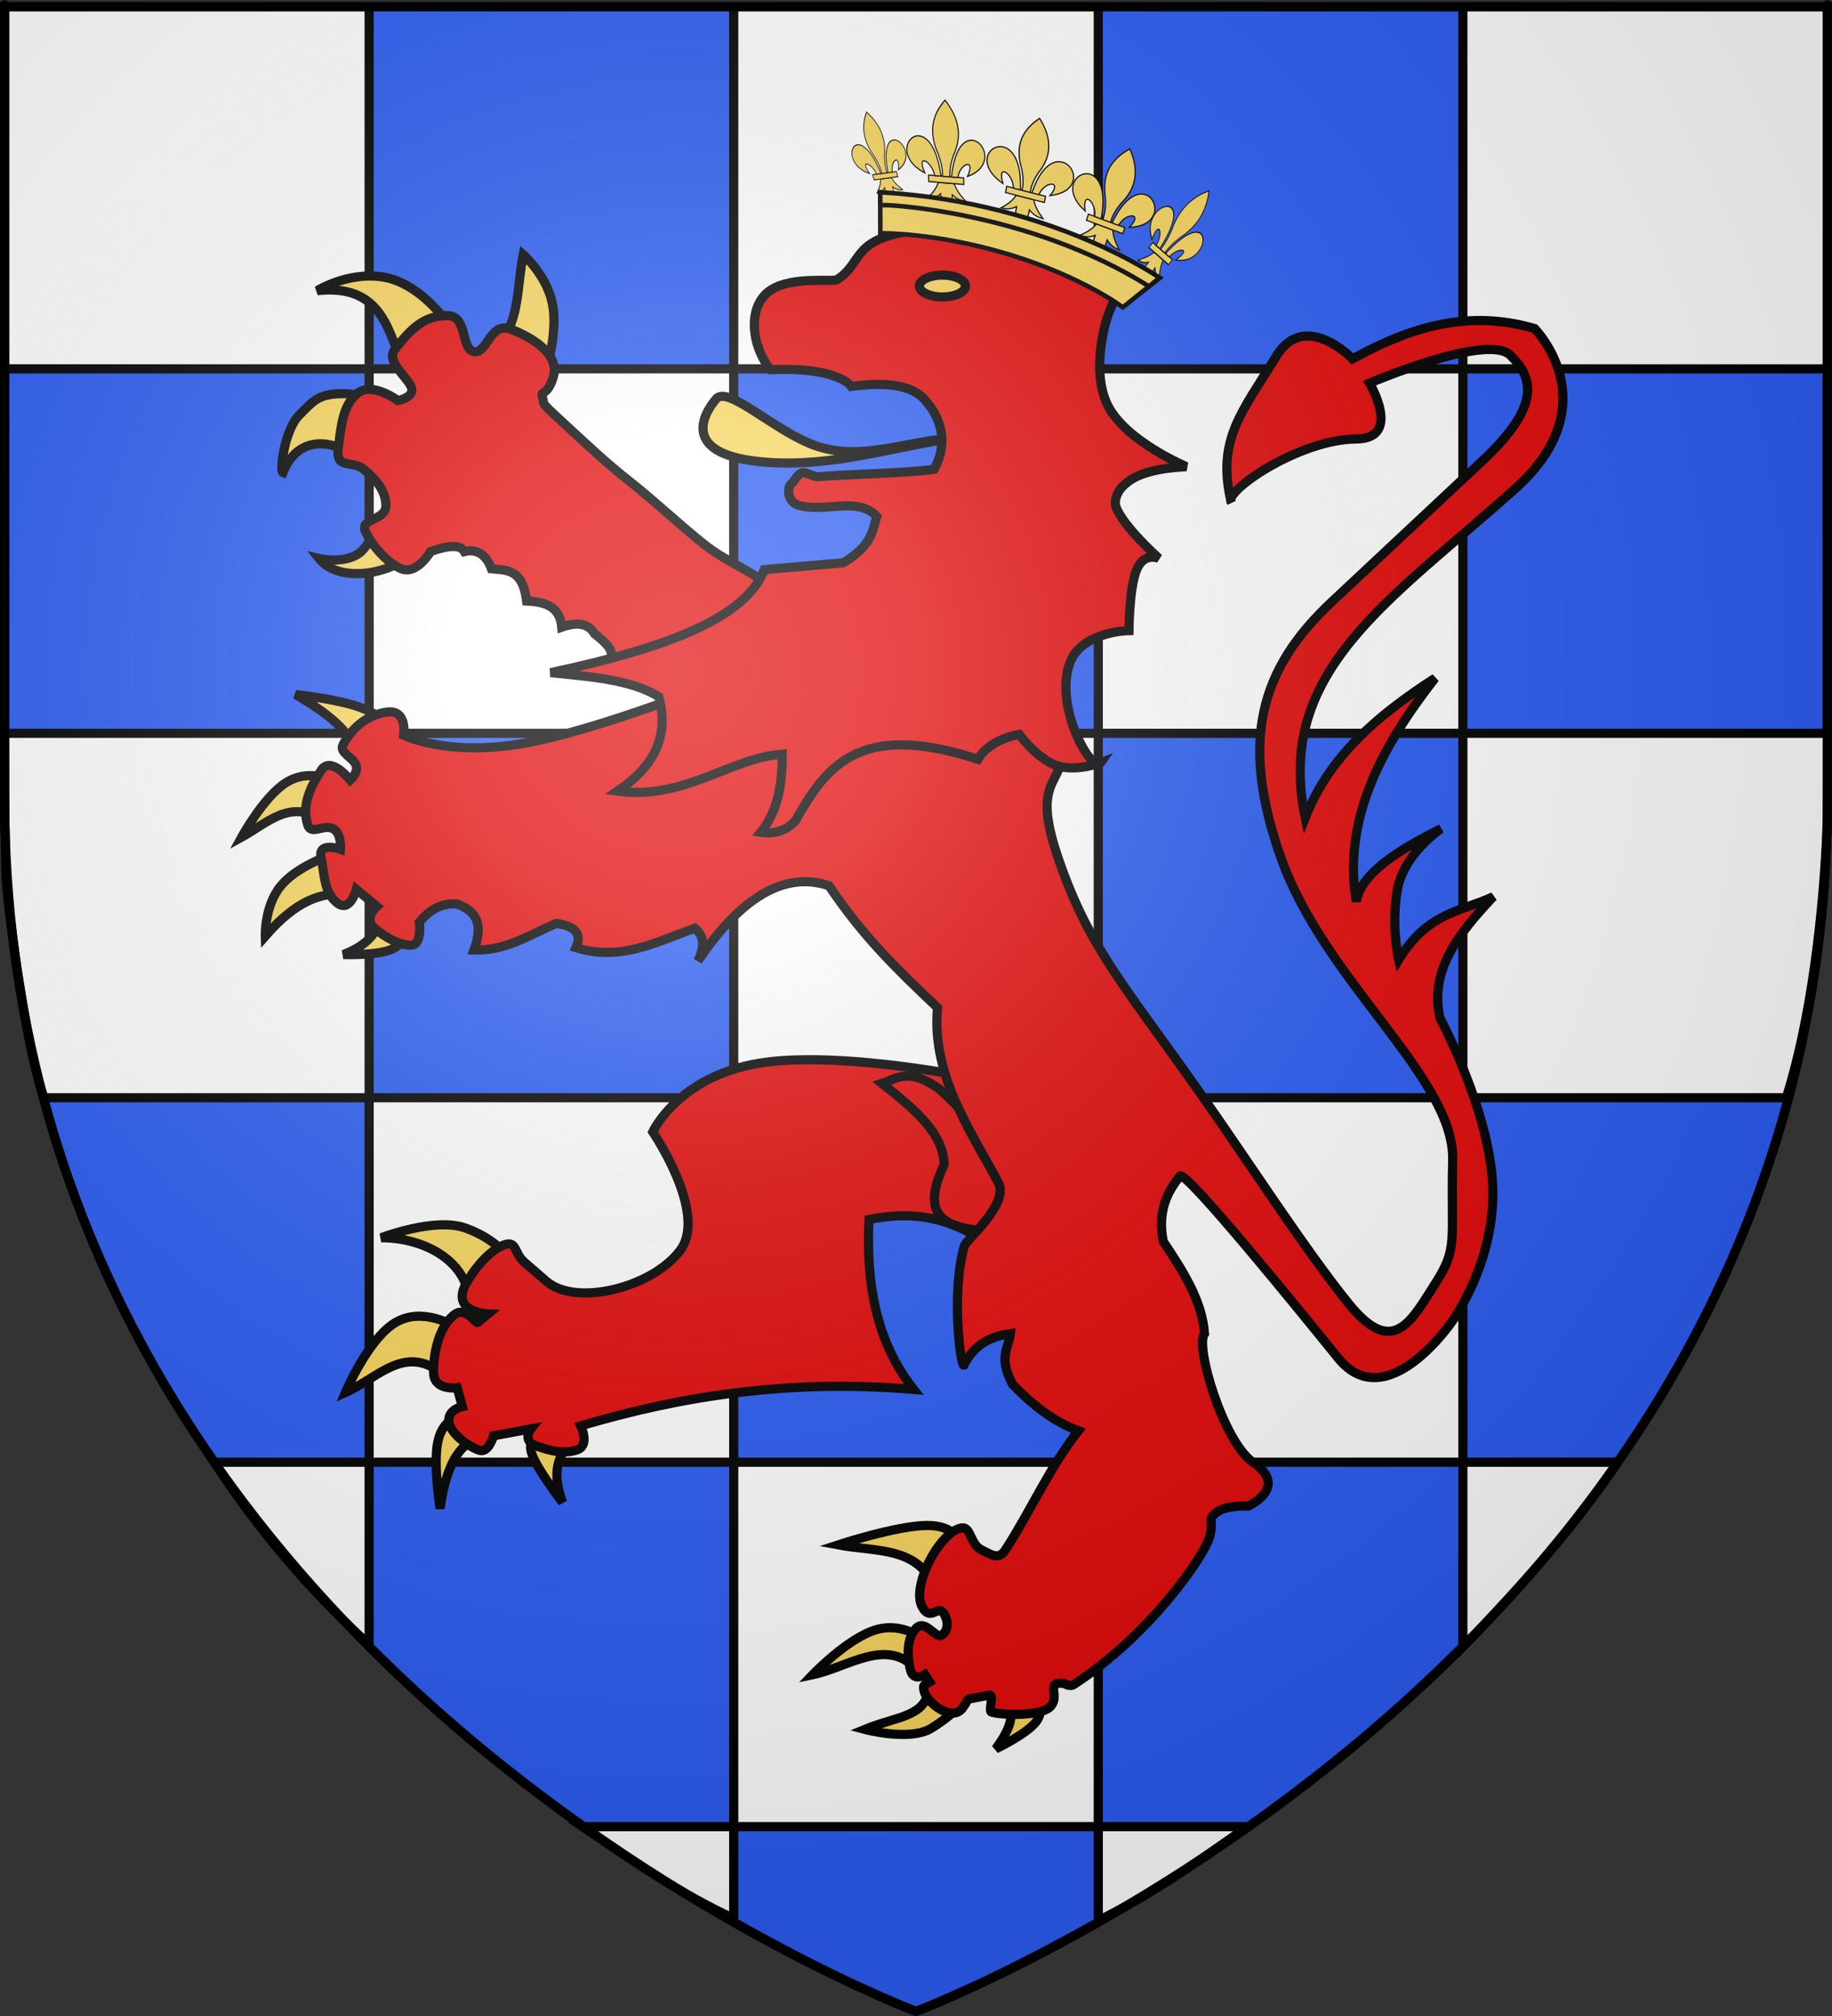
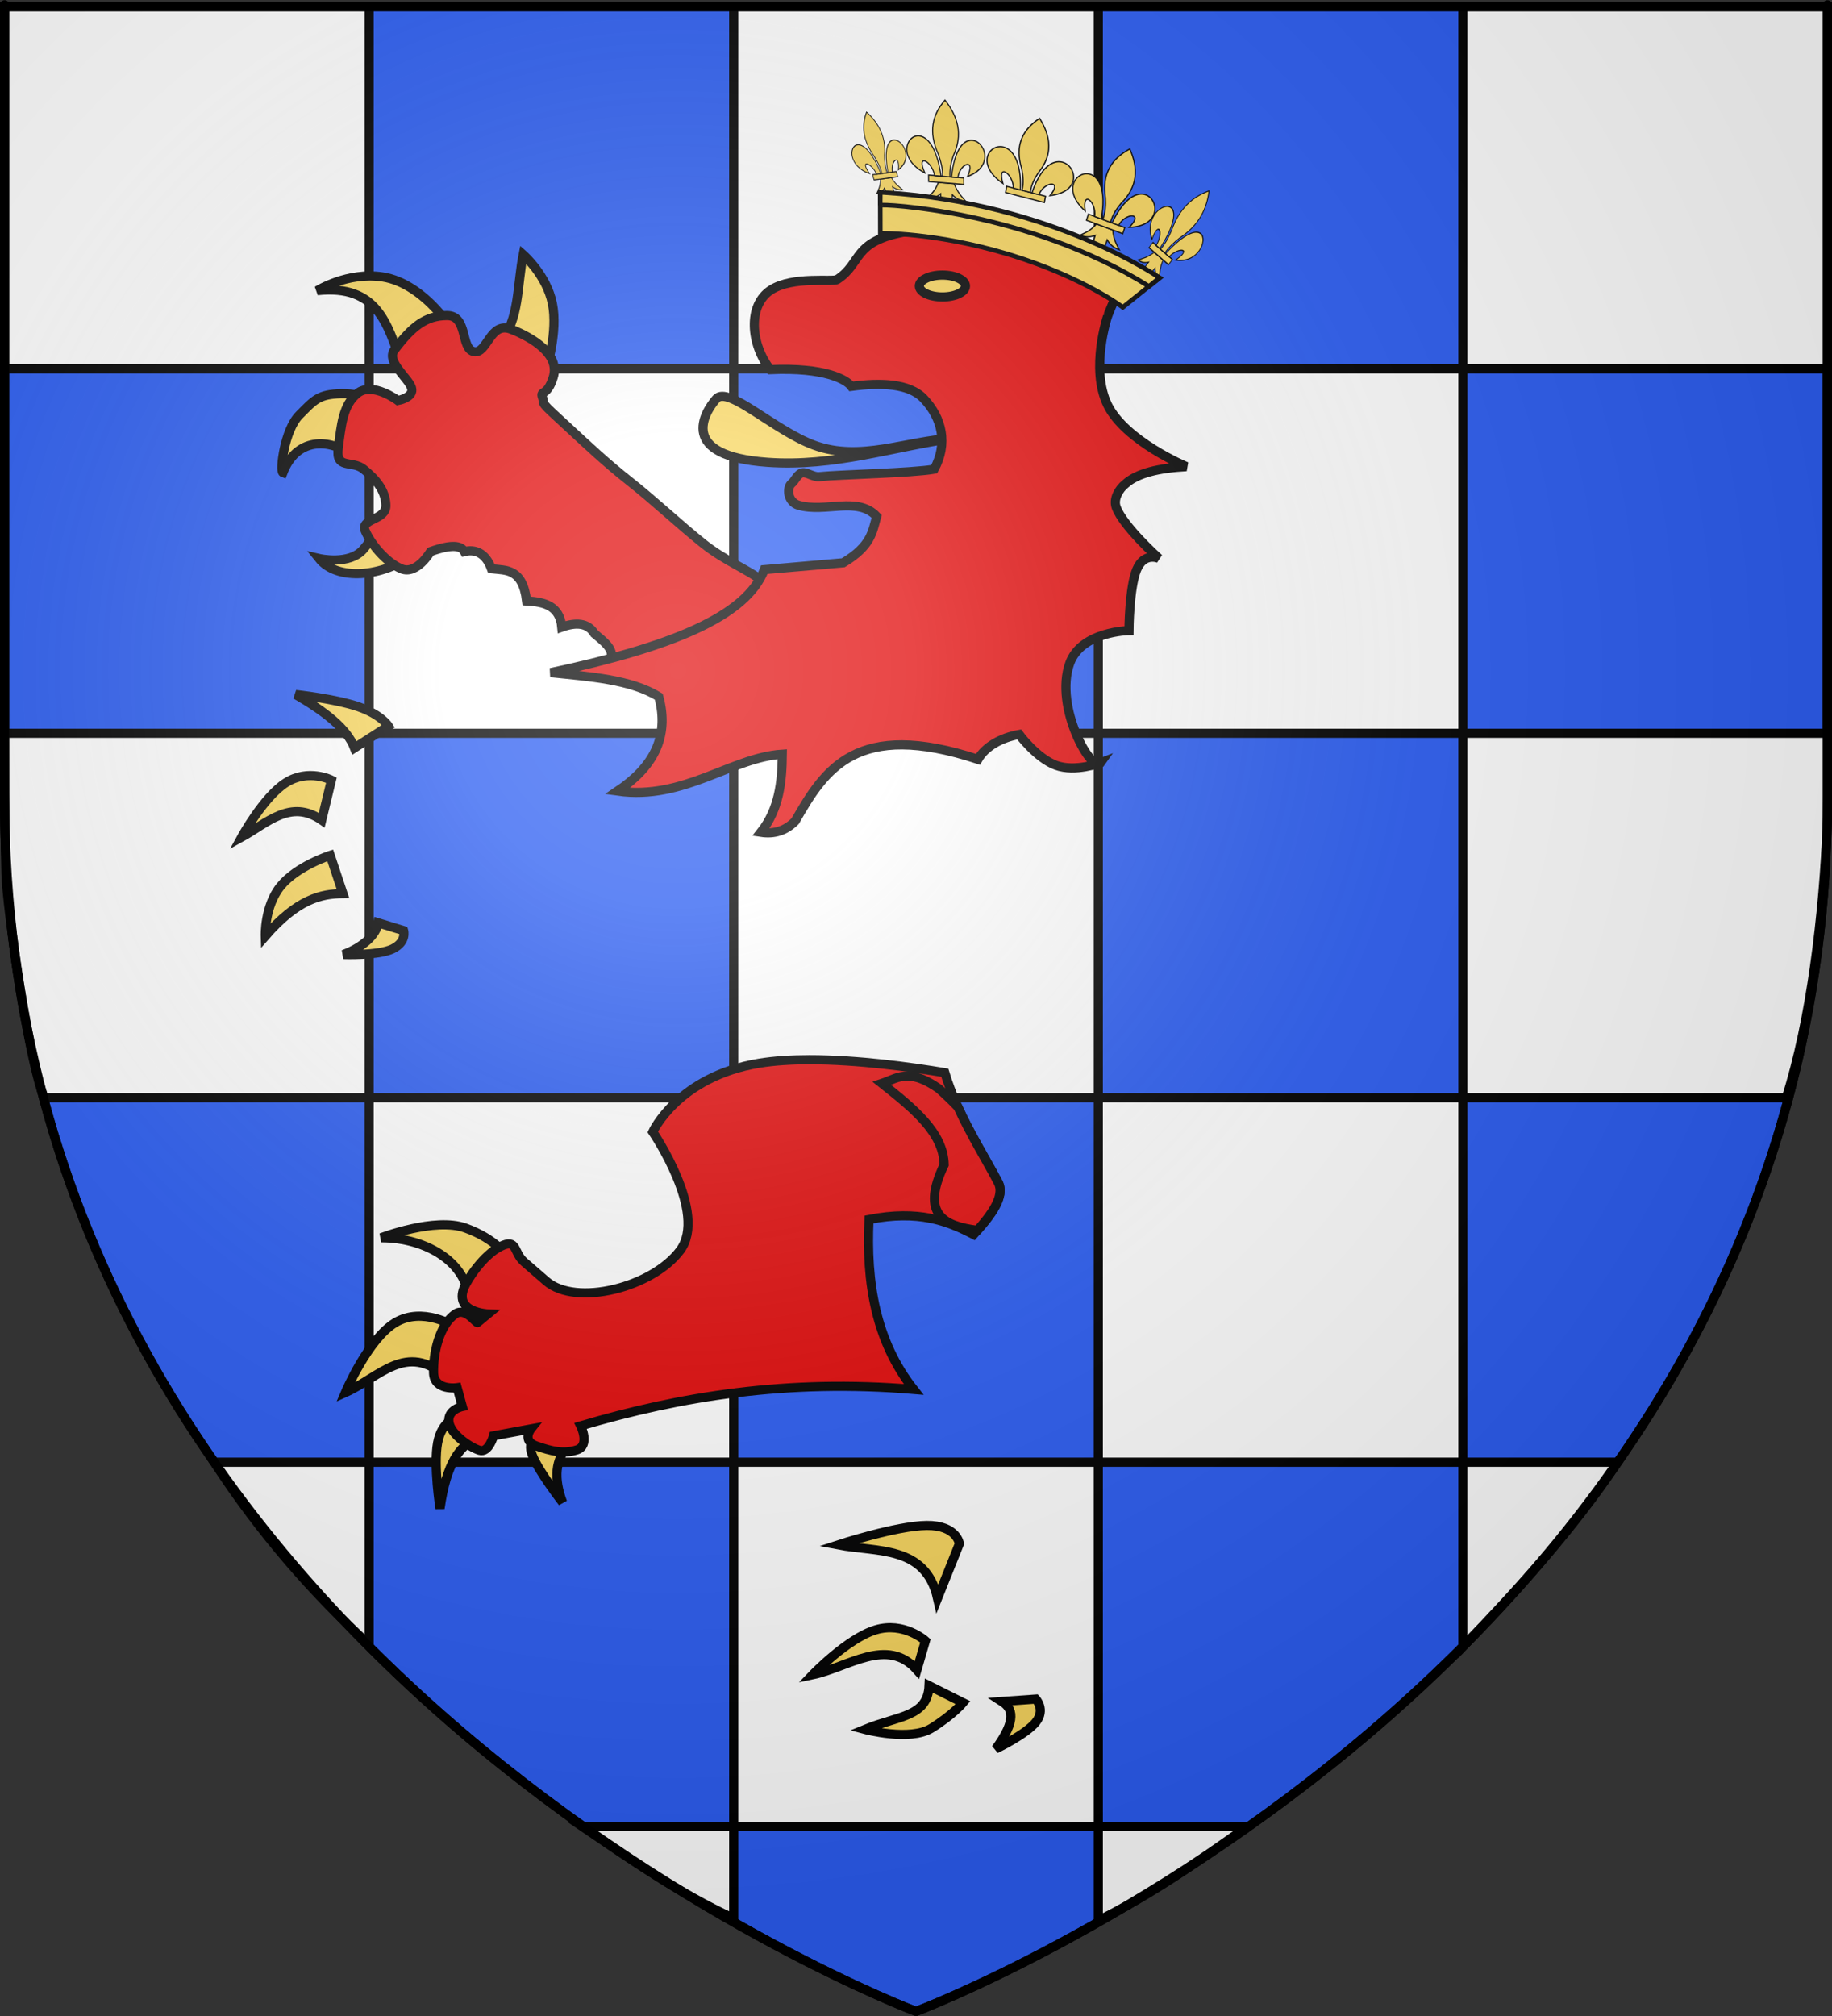
<svg xmlns="http://www.w3.org/2000/svg" xmlns:ns1="http://sodipodi.sourceforge.net/DTD/sodipodi-0.dtd" xmlns:ns2="http://www.inkscape.org/namespaces/inkscape" xmlns:xlink="http://www.w3.org/1999/xlink" height="660" width="600" version="1.0" id="svg2" ns1:version="0.32" ns2:version="0.46" ns1:docname="Blason Andelot-en-Montagne.svg" ns1:docbase="C:\Documents and Settings\Bruno Vallette\Mes documents\Perso\Wikipédia Blasons\Communes BVA" ns2:export-filename="/Users/olivier/Desktop/Blason Rouge/Blason_Vide_3D.png" ns2:export-xdpi="144" ns2:export-ydpi="144" ns2:output_extension="org.inkscape.output.svg.inkscape">
  <rect width="100%" height="100%" fill="#333333" stroke="none" />
  <ns1:namedview ns2:window-height="712" ns2:window-width="1024" ns2:pageshadow="2" ns2:pageopacity="0.0" guidetolerance="10.0" gridtolerance="10.0" objecttolerance="10.0" borderopacity="1.0" bordercolor="#666666" pagecolor="#ffffff" id="base" showgrid="false" height="660px" ns2:zoom="0.76818147" ns2:cx="300.00001" ns2:cy="329.99987" ns2:window-x="-4" ns2:window-y="-4" ns2:current-layer="layer3" />
  <desc id="desc4">Flag of Canton of Valais (Wallis)</desc>
  <defs id="defs6">
    <ns2:perspective ns1:type="inkscape:persp3d" ns2:vp_x="-50 : 600 : 1" ns2:vp_y="0 : 1000 : 0" ns2:vp_z="700 : 600 : 1" ns2:persp3d-origin="300 : 400 : 1" id="perspective2907" />
    <linearGradient id="linearGradient2893">
      <stop style="stop-color:white;stop-opacity:0.314;" offset="0" id="stop2895" />
      <stop id="stop2897" offset="0.19" style="stop-color:white;stop-opacity:0.251;" />
      <stop style="stop-color:#6b6b6b;stop-opacity:0.125;" offset="0.6" id="stop2901" />
      <stop style="stop-color:black;stop-opacity:0.125;" offset="1" id="stop2899" />
    </linearGradient>
    <linearGradient id="linearGradient2885">
      <stop id="stop2887" offset="0" style="stop-color:white;stop-opacity:1;" />
      <stop style="stop-color:white;stop-opacity:1;" offset="0.229" id="stop2891" />
      <stop id="stop2889" offset="1" style="stop-color:black;stop-opacity:1;" />
    </linearGradient>
    <linearGradient id="linearGradient2955">
      <stop id="stop2867" offset="0" style="stop-color:#fd0000;stop-opacity:1;" />
      <stop style="stop-color:#e77275;stop-opacity:0.659;" offset="0.5" id="stop2873" />
      <stop style="stop-color:black;stop-opacity:0.323;" offset="1" id="stop2959" />
    </linearGradient>
    <radialGradient ns2:collect="always" xlink:href="#linearGradient2955" id="radialGradient2961" cx="225.524" cy="218.901" fx="225.524" fy="218.901" r="300" gradientTransform="matrix(-4.167939e-4,2.183,-1.884,-3.599562e-4,615.597,-289.121)" gradientUnits="userSpaceOnUse" />
    <polygon id="star" transform="scale(53,53)" points="0,-1 0.588,0.809 -0.951,-0.309 0.951,-0.309 -0.588,0.809 0,-1 " />
    <clipPath id="clip">
      <path d="M 0,-200 L 0,600 L 300,600 L 300,-200 L 0,-200 z " id="path10" />
    </clipPath>
    <radialGradient ns2:collect="always" xlink:href="#linearGradient2955" id="radialGradient1911" gradientUnits="userSpaceOnUse" gradientTransform="matrix(-4.167939e-4,2.183,-1.884,-3.599562e-4,615.597,-289.121)" cx="225.524" cy="218.901" fx="225.524" fy="218.901" r="300" />
    <radialGradient ns2:collect="always" xlink:href="#linearGradient2955" id="radialGradient2865" gradientUnits="userSpaceOnUse" gradientTransform="matrix(0,1.749,-1.593,-1.049767e-7,551.788,-191.29)" cx="225.524" cy="218.901" fx="225.524" fy="218.901" r="300" />
    <radialGradient ns2:collect="always" xlink:href="#linearGradient2955" id="radialGradient2871" gradientUnits="userSpaceOnUse" gradientTransform="matrix(0,1.386,-1.323,-5.741131e-8,-158.082,-109.541)" cx="225.524" cy="218.901" fx="225.524" fy="218.901" r="300" />
    <radialGradient ns2:collect="always" xlink:href="#linearGradient2893" id="radialGradient3163" gradientUnits="userSpaceOnUse" gradientTransform="matrix(1.353,0,0,1.349,-77.629,-85.747)" cx="221.445" cy="226.331" fx="221.445" fy="226.331" r="300" />
    <radialGradient r="300" fy="226.331" fx="221.445" cy="226.331" cx="221.445" gradientTransform="matrix(1.353,0,0,1.349,-77.629,-85.747)" gradientUnits="userSpaceOnUse" id="radialGradient7412" xlink:href="#linearGradient2893" ns2:collect="always" />
    <radialGradient r="300" fy="218.901" fx="225.524" cy="218.901" cx="225.524" gradientTransform="matrix(0,1.386,-1.323,-5.741131e-8,-158.082,-109.541)" gradientUnits="userSpaceOnUse" id="radialGradient7410" xlink:href="#linearGradient2955" ns2:collect="always" />
    <radialGradient r="300" fy="218.901" fx="225.524" cy="218.901" cx="225.524" gradientTransform="matrix(0,1.749,-1.593,-1.049767e-7,551.788,-191.29)" gradientUnits="userSpaceOnUse" id="radialGradient7408" xlink:href="#linearGradient2955" ns2:collect="always" />
    <radialGradient r="300" fy="218.901" fx="225.524" cy="218.901" cx="225.524" gradientTransform="matrix(-4.167939e-4,2.183,-1.884,-3.599562e-4,615.597,-289.121)" gradientUnits="userSpaceOnUse" id="radialGradient7406" xlink:href="#linearGradient2955" ns2:collect="always" />
    <clipPath id="clipPath7402">
      <path id="path7404" d="M 0,-200 L 0,600 L 300,600 L 300,-200 L 0,-200 z " />
    </clipPath>
    <polygon points="0,-1 0.588,0.809 -0.951,-0.309 0.951,-0.309 -0.588,0.809 0,-1 " transform="scale(53,53)" id="polygon7400" />
    <radialGradient gradientUnits="userSpaceOnUse" gradientTransform="matrix(-4.167939e-4,2.183,-1.884,-3.599562e-4,615.597,-289.121)" r="300" fy="218.901" fx="225.524" cy="218.901" cx="225.524" id="radialGradient7398" xlink:href="#linearGradient2955" ns2:collect="always" />
    <linearGradient id="linearGradient7390">
      <stop style="stop-color:#fd0000;stop-opacity:1;" offset="0" id="stop7392" />
      <stop id="stop7394" offset="0.5" style="stop-color:#e77275;stop-opacity:0.659;" />
      <stop id="stop7396" offset="1" style="stop-color:black;stop-opacity:0.323;" />
    </linearGradient>
    <linearGradient id="linearGradient7382">
      <stop style="stop-color:white;stop-opacity:1;" offset="0" id="stop7384" />
      <stop id="stop7386" offset="0.229" style="stop-color:white;stop-opacity:1;" />
      <stop style="stop-color:black;stop-opacity:1;" offset="1" id="stop7388" />
    </linearGradient>
    <linearGradient id="linearGradient7372">
      <stop id="stop7374" offset="0" style="stop-color:white;stop-opacity:0.314;" />
      <stop style="stop-color:white;stop-opacity:0.251;" offset="0.19" id="stop7376" />
      <stop id="stop7378" offset="0.6" style="stop-color:#6b6b6b;stop-opacity:0.125;" />
      <stop id="stop7380" offset="1" style="stop-color:black;stop-opacity:0.125;" />
    </linearGradient>
    <ns2:perspective id="perspective35" ns2:persp3d-origin="300 : 220 : 1" ns2:vp_z="600 : 330 : 1" ns2:vp_y="0 : 1000 : 0" ns2:vp_x="0 : 330 : 1" ns1:type="inkscape:persp3d" />
  </defs>
  <g ns2:groupmode="layer" id="layer3" ns2:label="Fond écu" style="display:inline">
    <path id="path2855" style="fill:#2b5df2;fill-opacity:1;fill-rule:evenodd;stroke:#000000;stroke-width:3;stroke-linecap:butt;stroke-linejoin:miter;stroke-miterlimit:4;stroke-dasharray:none;stroke-opacity:1" d="M 300,658.5 C 300,658.5 598.5,546.18 598.5,260.728 C 598.5,-24.723 598.5,2.176 598.5,2.176 L 1.5,2.176 L 1.5,260.728 C 1.5,546.18 300,658.5 300,658.5 z" ns1:nodetypes="cccccc" />
    <path style="fill:#ffffff;fill-opacity:1;fill-rule:nonzero;stroke:#000000;stroke-width:3;stroke-linecap:butt;stroke-linejoin:miter;marker:none;marker-start:none;marker-mid:none;marker-end:none;stroke-miterlimit:4;stroke-dasharray:none;stroke-dashoffset:0;stroke-opacity:1;visibility:visible;display:inline;overflow:visible" d="M 598.5,2.188 L 598.5,120.755 L 479.1,120.755 L 479.1,2.188 L 598.5,2.188 z M 479.1,120.755 L 479.1,240.071 L 359.7,240.071 L 359.7,120.755 L 479.1,120.755 z M 359.7,120.755 L 240.3,120.755 L 240.3,2.188 L 359.7,2.188 L 359.7,120.755 z M 240.3,120.755 L 240.3,240.071 L 120.9,240.071 L 120.9,120.755 L 240.3,120.755 z M 120.9,120.755 L 1.5,120.755 C 1.5,103.578 1.5,2.188 1.5,2.188 L 120.9,2.188 L 120.9,120.755 z M 120.9,240.071 L 120.9,359.387 L 14.484,359.387 C 9.434,347.758 2.29,297.327 1.953,286.158 C 1.726,273.528 1.5,273.376 1.5,240.071 L 120.9,240.071 z M 120.9,359.387 L 240.3,359.387 L 240.3,478.703 L 120.9,478.703 L 120.9,359.387 z M 120.9,478.703 L 120.9,538.469 C 102.591,521.615 85.452,502.188 70.158,478.703 L 120.9,478.703 z M 240.3,478.703 L 359.7,478.703 L 359.7,598.019 L 240.3,598.019 L 240.3,478.703 z M 240.3,598.019 L 240.3,628.09 C 222.162,619.699 206.591,608.741 190.783,598.019 L 240.3,598.019 z M 359.7,598.019 L 408.498,598.019 C 392.649,609.309 376.734,620.438 359.7,628.769 L 359.7,598.019 z M 479.1,539.148 L 479.1,478.703 L 529.803,478.703 C 515.126,500.704 497.352,520.125 479.1,539.148 z M 598.5,359.387 L 598.5,359.387 z M 585.024,359.387 L 479.1,359.387 L 479.1,240.071 L 598.5,240.071 L 598.5,268.475 C 597.345,299.49 592.969,334.533 585.024,359.387 z M 598.5,240.071 L 598.5,120.755 L 598.5,240.071 z M 479.1,359.387 L 479.1,478.703 L 359.7,478.703 L 359.7,359.387 L 479.1,359.387 z M 359.7,359.387 L 240.3,359.387 L 240.3,240.071 L 359.7,240.071 L 359.7,359.387 z" id="rect1927" ns1:nodetypes="cccccccccccccccccccccccccccccccccccccccccccccccccccccccccccccccccccccccccccccc" />
    <g id="g7414" transform="translate(-8.231,7.562)">
      <g style="display:inline" ns2:label="Fond écu" id="g7416">
        <path d="M 143.61,173.869 C 133.602,181.414 118.622,182.717 112.698,175.274 C 112.698,175.274 122.76,177.63 127.311,172.183 C 133.487,164.791 133.711,161.299 134.617,162.909 L 143.61,173.869 z" style="fill:#f7d55d;fill-opacity:1;fill-rule:evenodd;stroke:#000000;stroke-width:3;stroke-linecap:butt;stroke-linejoin:miter;stroke-miterlimit:4;stroke-dasharray:none;stroke-opacity:1;display:inline" id="path1994" />
        <path d="M 124.501,142.114 C 115.737,135.269 105.168,136.052 100.895,147.172 C 99.763,146.748 101.373,133.243 106.234,128.344 C 111.233,123.306 112.557,121.529 120.004,121.319 C 127.451,121.108 136.865,125.534 136.865,125.534 L 124.501,142.114 z" style="fill:#f7d55d;fill-opacity:1;fill-rule:evenodd;stroke:#000000;stroke-width:3;stroke-linecap:butt;stroke-linejoin:miter;stroke-miterlimit:4;stroke-dasharray:none;stroke-opacity:1;display:inline" id="path1996" />
        <path d="M 139.676,111.202 C 135.08,98.629 131.907,85.464 112.136,87.597 C 112.136,87.597 122.004,81.368 133.493,83.1 C 147.69,85.241 158.132,102.482 157.38,102.772 L 139.676,111.202 z" style="fill:#f7d55d;fill-opacity:1;fill-rule:evenodd;stroke:#000000;stroke-width:3;stroke-linecap:butt;stroke-linejoin:miter;stroke-miterlimit:4;stroke-dasharray:none;stroke-opacity:1;display:inline" id="path1998" />
        <path d="M 172.274,103.615 C 178.262,97.894 177.624,85.547 179.58,75.794 C 179.58,75.794 187.238,82.468 189.135,91.812 C 191.032,101.156 187.168,113.169 187.168,113.169 L 172.274,103.615 z" style="fill:#f7d55d;fill-opacity:1;fill-rule:evenodd;stroke:#000000;stroke-width:3;stroke-linecap:butt;stroke-linejoin:miter;stroke-miterlimit:4;stroke-dasharray:none;stroke-opacity:1;display:inline" id="path2000" />
        <path d="M 216.956,214.617 L 207.12,209.769 C 210.687,205.97 206.615,202.935 202.905,199.863 C 200.702,196.213 196.669,196.178 192.226,197.756 C 191.586,190.784 186.528,189.492 180.704,189.185 C 179.407,178.551 174.094,179.161 169.182,178.646 C 167.203,173.216 163.62,172.191 160.33,173.026 C 159.247,171.063 156.289,170.507 149.23,173.026 C 149.23,173.026 144.734,180.754 139.676,178.646 C 134.617,176.539 129.699,170.497 127.873,166.282 C 126.046,162.066 134.758,162.909 134.617,157.851 C 134.477,152.793 131.105,149.139 127.311,146.048 C 123.517,142.957 118.037,146.329 119.021,139.023 C 120.004,131.716 120.461,125.042 125.344,121.178 C 130.226,117.314 138.551,123.567 138.551,123.567 C 138.551,123.567 143.996,122.583 142.995,119.387 C 141.994,116.19 134.547,110.781 137.427,106.987 C 143.188,99.399 147.544,95.816 154.57,95.746 C 161.595,95.676 158.996,106.635 163.422,107.549 C 167.848,108.462 168.656,97.502 175.646,100.242 C 182.636,102.982 191.747,108.46 189.416,115.979 C 187.435,122.368 185.091,120.148 185.861,122.427 C 186.937,125.61 183.942,122.797 195.317,133.262 C 200.15,137.708 206.817,144.033 214.446,150.022 C 222.074,156.01 230.829,164.216 238.361,170.247 C 245.894,176.277 253.048,178.729 258.037,182.763 C 263.027,186.798 266.134,189.325 266.134,189.325 L 216.956,214.617 z" style="fill:#e20909;fill-opacity:1;fill-rule:evenodd;stroke:#000000;stroke-width:3;stroke-linecap:butt;stroke-linejoin:miter;stroke-miterlimit:4;stroke-dasharray:none;stroke-opacity:1;display:inline" id="path2002" />
        <path d="M 161.884,420.906 C 162.972,406.084 147.799,397.58 133.071,397.657 C 133.071,397.657 150.657,390.851 160.692,394.478 C 170.727,398.104 174.403,403.817 174.403,403.817 L 161.884,420.906 z" style="fill:#f7d55d;fill-opacity:1;fill-rule:evenodd;stroke:#000000;stroke-width:3;stroke-linecap:butt;stroke-linejoin:miter;stroke-miterlimit:4;stroke-dasharray:none;stroke-opacity:1;display:inline" id="path2004" />
        <path d="M 154.333,443.161 C 141.264,431.735 132.648,443.267 121.347,448.328 C 121.347,448.328 128.699,430.891 137.641,425.476 C 146.583,420.062 157.115,426.669 157.115,426.669 L 154.333,443.161 z" style="fill:#f7d55d;fill-opacity:1;fill-rule:evenodd;stroke:#000000;stroke-width:3;stroke-linecap:butt;stroke-linejoin:miter;stroke-miterlimit:4;stroke-dasharray:none;stroke-opacity:1;display:inline" id="path2006" />
        <path d="M 164.269,463.231 C 158.988,465.69 154.467,471.186 152.346,486.282 C 152.346,486.282 150.16,472.272 151.551,464.821 C 152.942,457.369 157.91,456.475 157.91,456.475 L 164.269,463.231 z" style="fill:#f7d55d;fill-opacity:1;fill-rule:evenodd;stroke:#000000;stroke-width:3;stroke-linecap:butt;stroke-linejoin:miter;stroke-miterlimit:4;stroke-dasharray:none;stroke-opacity:1;display:inline" id="path2008" />
        <path d="M 194.472,465.616 C 189.976,470.199 189.565,476.533 192.485,484.294 C 192.485,484.294 184.537,474.061 182.55,468.795 C 180.563,463.529 184.537,463.231 184.537,463.231 L 194.472,465.616 z" style="fill:#f7d55d;fill-opacity:1;fill-rule:evenodd;stroke:#000000;stroke-width:3;stroke-linecap:butt;stroke-linejoin:miter;stroke-miterlimit:4;stroke-dasharray:none;stroke-opacity:1;display:inline" id="path2010" />
        <path d="M 273.313,339.367 C 267.466,339.369 261.83,339.709 256.851,340.525 C 230.295,344.881 222.018,362.997 222.018,362.997 C 222.018,362.997 240.133,389.549 231,401.773 C 221.867,413.998 196.843,420.267 187.153,411.882 L 179.861,405.56 C 176.296,402.475 177.751,397.711 172.131,400.521 C 166.51,403.332 161.316,411.246 160.175,414.135 C 157.002,422.171 168.062,422.586 168.062,422.586 L 164.682,425.371 C 164.363,426.09 160.799,420.254 157.39,422.586 C 151.975,426.289 150.082,435.791 150.223,441.833 C 150.364,447.875 157.953,446.747 157.953,446.747 L 159.643,452.912 C 159.643,452.912 154.7,453.907 155.262,457.982 C 155.824,462.057 162.189,466.263 165.245,467.246 C 168.302,468.23 169.877,462.489 169.877,462.489 L 182.114,460.236 C 182.114,460.236 179.012,464.152 183.93,465.838 C 188.847,467.524 192.676,468.526 197.137,467.121 C 201.598,465.716 198.42,459.234 198.42,459.234 C 230.925,449.654 265.999,443.833 307.458,447.31 C 295.01,431.499 291.848,412.33 292.842,391.664 C 309.094,388.489 318.513,392.133 327.112,396.609 C 331.259,392.017 337.806,384.662 335.156,379.584 C 330.021,369.745 321.819,357.474 317.661,343.624 C 306.777,341.801 289.229,339.364 273.313,339.367 z" style="fill:#e20909;fill-opacity:1;fill-rule:evenodd;stroke:#000000;stroke-width:3;stroke-linecap:butt;stroke-linejoin:miter;stroke-miterlimit:4;stroke-dasharray:none;stroke-opacity:1;display:inline" id="path2012" />
        <path d="M 124.328,237.298 C 121.876,230.858 114.356,225.198 105.053,219.812 C 105.053,219.812 117.919,221.203 125.52,223.786 C 133.121,226.369 135.456,230.145 135.456,230.145 L 124.328,237.298 z" style="fill:#f7d55d;fill-opacity:1;fill-rule:evenodd;stroke:#000000;stroke-width:3;stroke-linecap:butt;stroke-linejoin:miter;stroke-miterlimit:4;stroke-dasharray:none;stroke-opacity:1;display:inline" id="path2014" />
        <path d="M 113.598,260.945 C 103.364,253.86 95.664,261.969 87.368,266.509 C 87.368,266.509 94.531,253.343 101.884,248.673 C 109.236,244.003 116.777,247.83 116.777,247.83 L 113.598,260.945 z" style="fill:#f7d55d;fill-opacity:1;fill-rule:evenodd;stroke:#000000;stroke-width:3;stroke-linecap:butt;stroke-linejoin:miter;stroke-miterlimit:4;stroke-dasharray:none;stroke-opacity:1;display:inline" id="path2016" />
        <path d="M 120.552,284.989 C 113.339,285.058 105.661,286.803 95.118,298.898 C 95.118,298.898 94.77,289.211 100.085,282.604 C 105.401,275.997 116.379,272.47 116.379,272.47 L 120.552,284.989 z" style="fill:#f7d55d;fill-opacity:1;fill-rule:evenodd;stroke:#000000;stroke-width:3;stroke-linecap:butt;stroke-linejoin:miter;stroke-miterlimit:4;stroke-dasharray:none;stroke-opacity:1;display:inline" id="path2018" />
        <path d="M 132.075,294.551 C 131.513,298.459 127.158,302.507 120.689,304.94 C 120.689,304.94 132.176,305.362 136.847,303.071 C 141.517,300.78 140.423,297.11 140.423,297.11 L 132.075,294.551 z" style="fill:#f7d55d;fill-opacity:1;fill-rule:evenodd;stroke:#000000;stroke-width:3;stroke-linecap:butt;stroke-linejoin:miter;stroke-miterlimit:4;stroke-dasharray:none;stroke-opacity:1;display:inline" id="path2020" />
        <path d="M 336.351,549.471 C 339.857,551.72 341.36,555.371 334.364,564.971 C 334.364,564.971 344.2,560.301 347.479,556.227 C 350.758,552.154 347.479,548.676 347.479,548.676 L 336.351,549.471 z" style="fill:#f7d55d;fill-opacity:1;fill-rule:evenodd;stroke:#000000;stroke-width:3;stroke-linecap:butt;stroke-linejoin:miter;stroke-miterlimit:4;stroke-dasharray:none;stroke-opacity:1;display:inline" id="path2022" />
        <path d="M 312.506,544.305 C 312.063,554.615 302.34,554.125 291.443,558.612 C 291.443,558.612 306.247,562.586 313.301,558.214 C 320.355,553.843 323.634,549.869 323.634,549.869 L 312.506,544.305 z" style="fill:#f7d55d;fill-opacity:1;fill-rule:evenodd;stroke:#000000;stroke-width:3;stroke-linecap:butt;stroke-linejoin:miter;stroke-miterlimit:4;stroke-dasharray:none;stroke-opacity:1;display:inline" id="path2024" />
        <path d="M 308.532,539.138 C 298.785,528.15 286.019,538.293 274.354,540.728 C 274.354,540.728 285.78,528.805 295.02,526.023 C 304.26,523.241 311.314,529.6 311.314,529.6 L 308.532,539.138 z" style="fill:#f7d55d;fill-opacity:1;fill-rule:evenodd;stroke:#000000;stroke-width:3;stroke-linecap:butt;stroke-linejoin:miter;stroke-miterlimit:4;stroke-dasharray:none;stroke-opacity:1;display:inline" id="path2026" />
        <path d="M 315.288,515.691 C 311.353,498.316 295.582,500.668 282.7,498.204 C 282.7,498.204 301.776,491.945 311.711,491.845 C 321.647,491.746 322.442,497.807 322.442,497.807 L 315.288,515.691 z" style="fill:#f7d55d;fill-opacity:1;fill-rule:evenodd;stroke:#000000;stroke-width:3;stroke-linecap:butt;stroke-linejoin:miter;stroke-miterlimit:4;stroke-dasharray:none;stroke-opacity:1;display:inline" id="path2028" />
-         <path d="M 252.496,212.062 C 252.496,212.062 210.965,229.35 183.345,235.112 C 155.724,240.875 140.423,233.125 140.423,233.125 C 140.423,233.125 141.814,224.581 134.859,225.574 C 127.905,226.568 123.136,231.337 120.552,236.305 C 119.261,238.788 123.632,240.279 124.75,242.738 C 125.868,245.197 122.937,247.83 122.937,247.83 C 122.937,247.83 116.578,239.683 113.399,244.65 C 110.219,249.618 106.841,255.778 109.027,262.534 C 110.12,265.912 114.194,262.236 117.199,263.677 C 120.205,265.118 119.758,270.483 119.758,270.483 C 119.758,270.483 112.207,267.8 113.399,273.265 C 114.591,278.729 114.194,284.392 118.565,287.969 C 122.937,291.546 124.924,283.598 124.924,283.598 L 131.68,289.161 C 131.68,289.161 127.11,293.136 130.885,296.315 C 134.661,299.494 139.032,301.879 142.808,301.879 C 146.583,301.879 145.59,294.328 145.59,294.328 C 148.774,290.496 152.613,287.974 157.91,288.367 C 166.221,291.464 165.637,297.229 163.474,303.469 C 174.078,303.746 181.845,298.349 190.498,294.725 C 197.032,295.719 198.798,298.501 196.857,302.674 C 211.338,307.298 223.336,300.75 235.804,296.315 C 238.473,298.489 239.412,301.701 236.798,307.045 C 251.105,285.85 265.412,277.636 279.719,282.405 C 291.095,299.346 302.352,310.085 315.288,322.346 C 313.075,344.955 327.523,364.942 335.159,379.574 C 338.846,386.638 324.673,398.197 324.031,400.439 C 319.685,415.622 322.83,439.741 323.895,439.386 C 327.274,432.54 332.769,429.929 339.133,429.053 C 338.53,433.966 335.069,436.735 339.928,445.745 C 346.424,452.422 353.398,457.905 361.389,460.847 C 352.028,472.77 345.899,486.856 337.543,499.794 C 335.357,503.18 333.172,501.582 329.595,499.794 C 326.018,498.005 326.189,492.203 323.236,492.64 C 316.081,493.7 306.644,511.636 310.198,518.404 C 312.826,523.408 315.392,518.013 317.062,520.315 C 318.732,522.617 319.11,525.789 316.878,527.613 C 314.646,529.438 311.314,522.069 308.134,525.646 C 304.955,529.223 305.415,535.042 306.408,539.11 C 307.402,543.179 311.125,540.656 311.125,540.656 L 312.715,543.115 C 311.236,544.064 310.276,543.648 310.896,546.149 C 311.838,549.945 320.075,556.36 323.505,551.599 C 324.826,549.766 325.23,548.704 325.283,548.713 L 332.239,547.382 C 333.868,547.07 331.897,552.694 332.959,552.964 C 337.727,554.177 348.916,554.025 351.895,551.462 C 355.968,547.958 350.015,542.799 356.768,543.558 C 356.768,543.558 358.518,544.812 359.91,543.911 C 385.14,527.582 402.566,501.78 404.31,495.82 C 406.081,489.763 403.316,490.256 406.496,487.673 C 409.675,485.089 417.027,485.487 417.027,485.487 C 417.027,485.487 430.637,479.387 418.617,471.18 C 408.917,464.556 399.505,432.982 402.72,429.053 C 401.969,418.303 395.663,408.563 389.208,398.849 C 387.339,389.213 390.326,382.815 394.772,377.389 C 397.314,376.473 433.961,421.558 446.436,437.001 C 462.302,456.642 483.794,425.079 483.794,425.079 C 483.794,425.079 498.101,405.605 497.107,380.767 C 496.114,355.928 479.82,325.724 479.82,325.724 C 476.262,309.795 486.293,297.748 497.306,285.982 C 486.794,290.894 475.844,290.997 466.307,306.648 C 466.307,306.648 463.724,295.52 465.91,283.598 C 468.096,271.675 480.217,263.727 480.217,263.727 C 465.985,270.848 454.036,278.351 452.398,287.572 C 447.967,260.713 460.56,237.096 478.23,214.447 C 459.829,226.3 443.596,239.888 435.706,260.15 C 425.642,212.156 463.168,189.424 504.46,152.449 C 535.451,124.699 510.818,99.99 510.818,99.99 C 487.142,93.084 467.513,101.04 451.205,109.925 C 451.205,109.925 435.585,93.632 426.168,109.13 C 415.246,127.105 406.511,136.217 411.464,156.821 C 408.91,153.415 433.489,136.312 452.398,136.155 C 467.62,136.029 456.769,117.874 456.769,117.874 C 456.769,117.874 495.319,101.381 502.87,108.733 C 510.421,116.085 513.108,125.18 493.729,143.308 L 444.449,189.409 C 420.682,211.643 414.313,235.271 427.758,273.265 C 442.082,313.744 484.663,345.351 483.993,372.222 C 483.323,399.093 485.943,400.735 478.23,412.759 C 470.517,424.783 464.49,437.201 450.013,419.316 C 435.537,401.432 416.362,371.611 400.932,349.768 C 375.924,314.366 364.916,302.525 355.03,274.059 C 345.144,245.594 357.414,250.612 357.017,233.92 C 356.62,217.228 353.44,207.293 353.44,207.293 L 252.496,212.062 z" style="fill:#e20909;fill-opacity:1;fill-rule:evenodd;stroke:#000000;stroke-width:3;stroke-linecap:butt;stroke-linejoin:miter;stroke-miterlimit:4;stroke-dasharray:none;stroke-opacity:1;display:inline" id="path2030" />
        <path d="M 320.37,135.932 C 300.432,138.776 281.382,145.324 259.67,143.8 C 230.21,141.733 238.786,127.644 242.809,123.005 C 246.644,118.584 261.765,133.367 274.845,138.18 C 290.021,143.764 305.197,136.687 320.37,135.932 z" style="fill:#f7d55d;fill-opacity:1;fill-rule:evenodd;stroke:#000000;stroke-width:3;stroke-linecap:butt;stroke-linejoin:miter;stroke-miterlimit:4;stroke-dasharray:none;stroke-opacity:1;display:inline" id="path2032" />
        <path ns1:nodetypes="cccssscssscsccscscscscccccccccccsssscc" d="M 310.816,123.005 C 306.027,117.915 296.62,117.657 287.07,118.93 C 285.469,116.747 278.468,112.659 260.513,113.45 C 254.042,105.244 252.956,92.291 260.794,87.315 C 267.966,82.764 281.001,84.869 282.433,83.943 C 290.822,78.518 287.07,71.297 305.476,68.206 C 323.883,65.115 356.059,71.578 356.059,71.578 C 356.059,71.578 357.789,75.769 364.393,75.207 C 370.997,74.645 367.792,79.049 371.024,82.983 C 374.256,86.918 376.677,82.508 373.797,89.182 C 370.916,95.857 370.953,96.027 370.953,96.027 C 370.953,96.027 365.193,113.099 370.953,124.972 C 376.714,136.845 396.807,145.205 396.807,145.205 C 387.716,145.684 380.705,147.352 376.855,150.826 C 374.7,152.512 372.837,155.76 373.764,158.413 C 375.952,164.682 387.815,175.274 387.815,175.274 C 387.815,175.274 382.967,173.026 380.508,178.927 C 378.049,184.829 377.979,198.88 377.979,198.88 C 377.979,198.88 362.382,199.08 358.589,209.558 C 353.336,224.067 366.042,245.961 368.705,242.156 C 368.705,242.156 360.415,245.318 354.092,243 C 347.769,240.681 342.009,232.883 342.009,232.883 C 335.938,233.984 330.86,236.947 328.52,241.032 C 288.76,227.97 278.368,244.274 268.663,261.266 C 265.649,264.316 261.934,265.615 257.422,264.919 C 263.433,257.312 264.358,248.434 264.448,239.346 C 247.742,240.401 232.254,254.505 210.492,251.43 C 221.757,243.834 227.675,234.098 223.981,220.518 C 214.724,214.84 201.442,213.992 188.573,212.65 C 228.013,204.256 252.71,194.252 258.546,178.927 L 284.4,176.679 C 293.712,171.107 293.967,166.357 295.36,161.504 C 289.04,154.802 278.639,160.387 269.787,157.851 C 266.055,156.782 265.804,151.951 267.576,150.629 C 268.462,149.968 269.437,147.564 270.958,147.243 C 272.48,146.922 274.547,148.685 276.493,148.491 C 283.747,147.769 306.774,147.333 314.188,146.048 C 318.724,137.741 316.819,129.386 310.816,123.005 z" style="fill:#e20909;fill-opacity:1;fill-rule:evenodd;stroke:#000000;stroke-width:3;stroke-linecap:butt;stroke-linejoin:miter;stroke-miterlimit:4;stroke-dasharray:none;stroke-opacity:1;display:inline" id="path2034" />
        <path d="M 305.58,344.719 C 302.24,344.66 299.837,346.218 297.068,347.129 C 307.195,355.161 317.283,363.201 317.442,373.763 C 309.525,390.297 317.638,393.807 328.333,395.232 C 332.411,390.634 337.556,384.183 335.156,379.584 C 331.463,372.509 326.204,364.161 321.98,354.891 C 320.181,352.994 318.134,351.003 315.72,348.85 C 311.347,345.79 308.178,344.765 305.58,344.719 z" style="fill:#e20909;fill-opacity:1;fill-rule:evenodd;stroke:#000000;stroke-width:3;stroke-linecap:butt;stroke-linejoin:miter;stroke-miterlimit:4;stroke-dasharray:none;stroke-opacity:1" id="path3914" />
        <g style="fill:#f7d55d" id="g3878">
          <path id="path2036" style="fill:#f7d55d;fill-opacity:1;fill-rule:evenodd;stroke:#000000;stroke-width:3;stroke-linecap:butt;stroke-linejoin:miter;stroke-miterlimit:4;stroke-dasharray:none;stroke-opacity:1;display:inline" d="M 324.429,86.08 C 324.432,88.056 321.05,89.659 316.878,89.659 C 312.705,89.659 309.324,88.056 309.327,86.08 C 309.324,84.104 312.705,82.501 316.878,82.501 C 321.05,82.501 324.432,84.104 324.429,86.08 z" />
          <g transform="matrix(0.267,-3.5960053e-2,0.105,0.358,282.094,29.583)" id="g6401" style="fill:#f7d55d">
            <path d="M 29.739,62.946 C 27.049,69.297 23.723,71.868 20.495,74.989 C 24.114,75.005 27.72,74.31 31.458,71.175 C 31.522,80.85 32.916,84.157 36.277,87.407 C 39.6,84.258 41.136,80.86 41.124,71.175 C 44.862,74.31 48.459,75.005 52.078,74.989 C 48.85,71.868 45.533,69.296 42.843,62.946 L 29.739,62.946 z" style="fill:#f7d55d;fill-opacity:1;fill-rule:evenodd;stroke:#000000;stroke-width:0.902;stroke-linecap:butt;stroke-linejoin:miter;stroke-miterlimit:4;stroke-dasharray:none;stroke-opacity:1" id="path1914" />
            <rect width="29.159" height="4.772" x="21.707" y="58.178" style="fill:#f7d55d;fill-opacity:1;fill-rule:nonzero;stroke:#000000;stroke-width:0.902;stroke-linecap:butt;stroke-linejoin:miter;marker:none;marker-start:none;marker-mid:none;marker-end:none;stroke-miterlimit:4;stroke-dasharray:none;stroke-dashoffset:0;stroke-opacity:1;visibility:visible;display:inline;overflow:visible" id="rect2782" />
            <path d="M 126.281,7.938 C 91.34,45.032 77.89,87.763 105.656,141.281 C 111.998,157.54 116.995,174.326 115.969,193.531 L 136.594,193.531 C 135.568,174.326 140.565,157.54 146.906,141.281 C 174.673,87.763 161.223,45.032 126.281,7.938 z" transform="matrix(0.301,0,0,0.301,-1.678,0)" style="fill:#f7d55d;fill-opacity:1;fill-rule:evenodd;stroke:#000000;stroke-width:3;stroke-linecap:butt;stroke-linejoin:miter;stroke-miterlimit:4;stroke-dasharray:none;stroke-opacity:1" id="path1993" />
            <path d="M 52.25,100 C 17.015,100.845 -6.477,160.018 67.469,188.875 C 43.029,141.001 88.364,158.743 94.344,193.531 L 111.875,193.531 C 102.196,122.87 74.823,99.458 52.25,100 z" transform="matrix(0.301,0,0,0.301,-1.678,0)" style="fill:#f7d55d;fill-opacity:1;fill-rule:evenodd;stroke:#000000;stroke-width:3;stroke-linecap:butt;stroke-linejoin:miter;stroke-miterlimit:4;stroke-dasharray:none;stroke-opacity:1" id="path1881" />
            <path d="M 198.969,100 C 176.667,100.418 150.204,124.284 140.719,193.531 L 158.219,193.531 C 164.198,158.743 209.565,141.001 185.125,188.875 C 260.019,159.648 234.946,99.326 198.969,100 z" transform="matrix(0.301,0,0,0.301,-1.678,0)" style="fill:#f7d55d;fill-opacity:1;fill-rule:evenodd;stroke:#000000;stroke-width:3;stroke-linecap:butt;stroke-linejoin:miter;stroke-miterlimit:4;stroke-dasharray:none;stroke-opacity:1" id="path2776" />
          </g>
          <g transform="matrix(0.436,0.112,-7.9060729e-2,0.428,333.069,26.092)" id="g2513" style="fill:#f7d55d">
-             <path d="M 29.739,62.946 C 27.049,69.297 23.723,71.868 20.495,74.989 C 24.114,75.005 27.72,74.31 31.458,71.175 C 31.522,80.85 32.916,84.157 36.277,87.407 C 39.6,84.258 41.136,80.86 41.124,71.175 C 44.862,74.31 48.459,75.005 52.078,74.989 C 48.85,71.868 45.533,69.296 42.843,62.946 L 29.739,62.946 z" style="fill:#f7d55d;fill-opacity:1;fill-rule:evenodd;stroke:#000000;stroke-width:0.902;stroke-linecap:butt;stroke-linejoin:miter;stroke-miterlimit:4;stroke-dasharray:none;stroke-opacity:1" id="path2515" />
            <rect width="29.159" height="4.772" x="21.707" y="58.178" style="fill:#f7d55d;fill-opacity:1;fill-rule:nonzero;stroke:#000000;stroke-width:0.902;stroke-linecap:butt;stroke-linejoin:miter;marker:none;marker-start:none;marker-mid:none;marker-end:none;stroke-miterlimit:4;stroke-dasharray:none;stroke-dashoffset:0;stroke-opacity:1;visibility:visible;display:inline;overflow:visible" id="rect2517" />
            <path d="M 126.281,7.938 C 91.34,45.032 77.89,87.763 105.656,141.281 C 111.998,157.54 116.995,174.326 115.969,193.531 L 136.594,193.531 C 135.568,174.326 140.565,157.54 146.906,141.281 C 174.673,87.763 161.223,45.032 126.281,7.938 z" transform="matrix(0.301,0,0,0.301,-1.678,0)" style="fill:#f7d55d;fill-opacity:1;fill-rule:evenodd;stroke:#000000;stroke-width:3;stroke-linecap:butt;stroke-linejoin:miter;stroke-miterlimit:4;stroke-dasharray:none;stroke-opacity:1" id="path2519" />
            <path d="M 52.25,100 C 17.015,100.845 -6.477,160.018 67.469,188.875 C 43.029,141.001 88.364,158.743 94.344,193.531 L 111.875,193.531 C 102.196,122.87 74.823,99.458 52.25,100 z" transform="matrix(0.301,0,0,0.301,-1.678,0)" style="fill:#f7d55d;fill-opacity:1;fill-rule:evenodd;stroke:#000000;stroke-width:3;stroke-linecap:butt;stroke-linejoin:miter;stroke-miterlimit:4;stroke-dasharray:none;stroke-opacity:1" id="path2521" />
            <path d="M 198.969,100 C 176.667,100.418 150.204,124.284 140.719,193.531 L 158.219,193.531 C 164.198,158.743 209.565,141.001 185.125,188.875 C 260.019,159.648 234.946,99.326 198.969,100 z" transform="matrix(0.301,0,0,0.301,-1.678,0)" style="fill:#f7d55d;fill-opacity:1;fill-rule:evenodd;stroke:#000000;stroke-width:3;stroke-linecap:butt;stroke-linejoin:miter;stroke-miterlimit:4;stroke-dasharray:none;stroke-opacity:1" id="path2523" />
          </g>
          <g transform="matrix(0.395,3.2683538e-2,7.1819116e-3,0.448,303.36,22.967)" id="g2537" style="fill:#f7d55d">
            <path d="M 29.739,62.946 C 27.049,69.297 23.723,71.868 20.495,74.989 C 24.114,75.005 27.72,74.31 31.458,71.175 C 31.522,80.85 32.916,84.157 36.277,87.407 C 39.6,84.258 41.136,80.86 41.124,71.175 C 44.862,74.31 48.459,75.005 52.078,74.989 C 48.85,71.868 45.533,69.296 42.843,62.946 L 29.739,62.946 z" style="fill:#f7d55d;fill-opacity:1;fill-rule:evenodd;stroke:#000000;stroke-width:0.902;stroke-linecap:butt;stroke-linejoin:miter;stroke-miterlimit:4;stroke-dasharray:none;stroke-opacity:1" id="path2539" />
            <rect width="29.159" height="4.772" x="21.707" y="58.178" style="fill:#f7d55d;fill-opacity:1;fill-rule:nonzero;stroke:#000000;stroke-width:0.902;stroke-linecap:butt;stroke-linejoin:miter;marker:none;marker-start:none;marker-mid:none;marker-end:none;stroke-miterlimit:4;stroke-dasharray:none;stroke-dashoffset:0;stroke-opacity:1;visibility:visible;display:inline;overflow:visible" id="rect2541" />
            <path d="M 126.281,7.938 C 91.34,45.032 77.89,87.763 105.656,141.281 C 111.998,157.54 116.995,174.326 115.969,193.531 L 136.594,193.531 C 135.568,174.326 140.565,157.54 146.906,141.281 C 174.673,87.763 161.223,45.032 126.281,7.938 z" transform="matrix(0.301,0,0,0.301,-1.678,0)" style="fill:#f7d55d;fill-opacity:1;fill-rule:evenodd;stroke:#000000;stroke-width:3;stroke-linecap:butt;stroke-linejoin:miter;stroke-miterlimit:4;stroke-dasharray:none;stroke-opacity:1" id="path2543" />
            <path d="M 52.25,100 C 17.015,100.845 -6.477,160.018 67.469,188.875 C 43.029,141.001 88.364,158.743 94.344,193.531 L 111.875,193.531 C 102.196,122.87 74.823,99.458 52.25,100 z" transform="matrix(0.301,0,0,0.301,-1.678,0)" style="fill:#f7d55d;fill-opacity:1;fill-rule:evenodd;stroke:#000000;stroke-width:3;stroke-linecap:butt;stroke-linejoin:miter;stroke-miterlimit:4;stroke-dasharray:none;stroke-opacity:1" id="path2545" />
            <path d="M 198.969,100 C 176.667,100.418 150.204,124.284 140.719,193.531 L 158.219,193.531 C 164.198,158.743 209.565,141.001 185.125,188.875 C 260.019,159.648 234.946,99.326 198.969,100 z" style="fill:#f7d55d;fill-opacity:1;fill-rule:evenodd;stroke:#000000;stroke-width:3;stroke-linecap:butt;stroke-linejoin:miter;stroke-miterlimit:4;stroke-dasharray:none;stroke-opacity:1" id="path2547" transform="matrix(0.301,0,0,0.301,-1.678,0)" />
          </g>
          <g transform="matrix(0.219,0.192,-0.272,0.353,396.893,47.11)" id="g2561" style="fill:#f7d55d">
            <path d="M 29.739,62.946 C 27.049,69.297 23.723,71.868 20.495,74.989 C 24.114,75.005 27.72,74.31 31.458,71.175 C 31.522,80.85 32.916,84.157 36.277,87.407 C 39.6,84.258 41.136,80.86 41.124,71.175 C 44.862,74.31 48.459,75.005 52.078,74.989 C 48.85,71.868 45.533,69.296 42.843,62.946 L 29.739,62.946 z" style="fill:#f7d55d;fill-opacity:1;fill-rule:evenodd;stroke:#000000;stroke-width:0.902;stroke-linecap:butt;stroke-linejoin:miter;stroke-miterlimit:4;stroke-dasharray:none;stroke-opacity:1" id="path2563" />
            <rect width="29.159" height="4.772" x="21.707" y="58.178" style="fill:#f7d55d;fill-opacity:1;fill-rule:nonzero;stroke:#000000;stroke-width:0.902;stroke-linecap:butt;stroke-linejoin:miter;marker:none;marker-start:none;marker-mid:none;marker-end:none;stroke-miterlimit:4;stroke-dasharray:none;stroke-dashoffset:0;stroke-opacity:1;visibility:visible;display:inline;overflow:visible" id="rect2565" />
            <path d="M 126.281,7.938 C 91.34,45.032 77.89,87.763 105.656,141.281 C 111.998,157.54 116.995,174.326 115.969,193.531 L 136.594,193.531 C 135.568,174.326 140.565,157.54 146.906,141.281 C 174.673,87.763 161.223,45.032 126.281,7.938 z" transform="matrix(0.301,0,0,0.301,-1.678,0)" style="fill:#f7d55d;fill-opacity:1;fill-rule:evenodd;stroke:#000000;stroke-width:3;stroke-linecap:butt;stroke-linejoin:miter;stroke-miterlimit:4;stroke-dasharray:none;stroke-opacity:1" id="path2567" />
            <path d="M 52.25,100 C 17.015,100.845 -6.477,160.018 67.469,188.875 C 43.029,141.001 88.364,158.743 94.344,193.531 L 111.875,193.531 C 102.196,122.87 74.823,99.458 52.25,100 z" transform="matrix(0.301,0,0,0.301,-1.678,0)" style="fill:#f7d55d;fill-opacity:1;fill-rule:evenodd;stroke:#000000;stroke-width:3;stroke-linecap:butt;stroke-linejoin:miter;stroke-miterlimit:4;stroke-dasharray:none;stroke-opacity:1" id="path2569" />
            <path d="M 198.969,100 C 176.667,100.418 150.204,124.284 140.719,193.531 L 158.219,193.531 C 164.198,158.743 209.565,141.001 185.125,188.875 C 260.019,159.648 234.946,99.326 198.969,100 z" transform="matrix(0.301,0,0,0.301,-1.678,0)" style="fill:#f7d55d;fill-opacity:1;fill-rule:evenodd;stroke:#000000;stroke-width:3;stroke-linecap:butt;stroke-linejoin:miter;stroke-miterlimit:4;stroke-dasharray:none;stroke-opacity:1" id="path2571" />
          </g>
          <g transform="matrix(0.408,0.151,-0.136,0.422,363.762,34.703)" id="g2573" style="fill:#f7d55d">
            <path d="M 29.739,62.946 C 27.049,69.297 23.723,71.868 20.495,74.989 C 24.114,75.005 27.72,74.31 31.458,71.175 C 31.522,80.85 32.916,84.157 36.277,87.407 C 39.6,84.258 41.136,80.86 41.124,71.175 C 44.862,74.31 48.459,75.005 52.078,74.989 C 48.85,71.868 45.533,69.296 42.843,62.946 L 29.739,62.946 z" style="fill:#f7d55d;fill-opacity:1;fill-rule:evenodd;stroke:#000000;stroke-width:0.902;stroke-linecap:butt;stroke-linejoin:miter;stroke-miterlimit:4;stroke-dasharray:none;stroke-opacity:1" id="path2575" />
            <rect width="29.159" height="4.772" x="21.707" y="58.178" style="fill:#f7d55d;fill-opacity:1;fill-rule:nonzero;stroke:#000000;stroke-width:0.902;stroke-linecap:butt;stroke-linejoin:miter;marker:none;marker-start:none;marker-mid:none;marker-end:none;stroke-miterlimit:4;stroke-dasharray:none;stroke-dashoffset:0;stroke-opacity:1;visibility:visible;display:inline;overflow:visible" id="rect2577" />
            <path d="M 126.281,7.938 C 91.34,45.032 77.89,87.763 105.656,141.281 C 111.998,157.54 116.995,174.326 115.969,193.531 L 136.594,193.531 C 135.568,174.326 140.565,157.54 146.906,141.281 C 174.673,87.763 161.223,45.032 126.281,7.938 z" transform="matrix(0.301,0,0,0.301,-1.678,0)" style="fill:#f7d55d;fill-opacity:1;fill-rule:evenodd;stroke:#000000;stroke-width:3;stroke-linecap:butt;stroke-linejoin:miter;stroke-miterlimit:4;stroke-dasharray:none;stroke-opacity:1" id="path2579" />
            <path d="M 52.25,100 C 17.015,100.845 -6.477,160.018 67.469,188.875 C 43.029,141.001 88.364,158.743 94.344,193.531 L 111.875,193.531 C 102.196,122.87 74.823,99.458 52.25,100 z" transform="matrix(0.301,0,0,0.301,-1.678,0)" style="fill:#f7d55d;fill-opacity:1;fill-rule:evenodd;stroke:#000000;stroke-width:3;stroke-linecap:butt;stroke-linejoin:miter;stroke-miterlimit:4;stroke-dasharray:none;stroke-opacity:1" id="path2581" />
            <path d="M 198.969,100 C 176.667,100.418 150.204,124.284 140.719,193.531 L 158.219,193.531 C 164.198,158.743 209.565,141.001 185.125,188.875 C 260.019,159.648 234.946,99.326 198.969,100 z" style="fill:#f7d55d;fill-opacity:1;fill-rule:evenodd;stroke:#000000;stroke-width:3;stroke-linecap:butt;stroke-linejoin:miter;stroke-miterlimit:4;stroke-dasharray:none;stroke-opacity:1" id="path2583" transform="matrix(0.301,0,0,0.301,-1.678,0)" />
          </g>
          <path id="path2593" d="M 304.497,57.777 C 304.927,58.305 302.459,57.354 296.516,55.422 L 296.546,68.809 C 296.546,68.809 314.354,68.477 338.168,75.582 C 338.334,75.632 338.496,75.682 338.663,75.733 C 339.008,75.839 339.346,75.939 339.687,76.046 C 363.353,83.433 375.96,93.05 375.96,93.05 L 388.053,83.363 C 385.382,81.751 350.048,68.582 350.811,68.523 L 304.497,57.777 z" style="fill:#f7d55d;stroke:#000000;stroke-width:1.5;stroke-miterlimit:4;stroke-dasharray:none;stroke-opacity:1" ns1:nodetypes="cccssscccc" />
          <path id="path2595" d="M 401.05,73.54 L 401.05,73.54 z M 387.973,83.377 C 387.973,83.377 353.089,58.974 298.069,55.485 C 297.053,55.39 296.221,55.362 296.537,55.459 L 296.507,59.641 C 296.619,59.1 344.897,61.299 384.533,86.195 C 387.873,83.446 387.973,83.377 387.973,83.377 z M 296.549,63.918 L 296.549,63.918 z M 384.084,86.525 L 384.084,86.525 z M 370.442,84.745 C 370.442,84.745 370.442,84.745 370.442,84.745 z" style="fill:#f7d55d;fill-opacity:1;fill-rule:nonzero;stroke:#000000;stroke-width:1.5;stroke-linecap:butt;stroke-linejoin:miter;marker:none;marker-start:none;marker-mid:none;marker-end:none;stroke-miterlimit:4;stroke-dasharray:none;stroke-dashoffset:0;stroke-opacity:1;visibility:visible;display:inline;overflow:visible;enable-background:accumulate" ns1:nodetypes="cccccccccccccc" />
        </g>
      </g>
      <g ns1:insensitive="true" ns2:label="Meubles" id="layer4" />
      <g ns2:label="Reflet final" id="g7475" />
      <g ns2:label="Contour final" id="g7477" />
    </g>
  </g>
  <g ns2:groupmode="layer" id="layer2" ns2:label="Reflet final" ns1:insensitive="true">
    <path ns1:nodetypes="cccccc" d="M 300,658.5 C 300,658.5 598.5,546.18 598.5,260.728 C 598.5,-24.723 598.5,2.176 598.5,2.176 L 1.5,2.176 L 1.5,260.728 C 1.5,546.18 300,658.5 300,658.5 z " style="opacity:1;fill:url(#radialGradient3163);fill-opacity:1;fill-rule:evenodd;stroke:none;stroke-width:1px;stroke-linecap:butt;stroke-linejoin:miter;stroke-opacity:1" id="path2875" ns2:export-xdpi="144" ns2:export-ydpi="144" />
  </g>
  <g ns2:groupmode="layer" id="layer1" ns2:label="Contour final" ns1:insensitive="true">
    <path ns1:nodetypes="cccccc" d="M 300,658.5 C 300,658.5 1.5,546.18 1.5,260.728 C 1.5,-24.723 1.5,2.176 1.5,2.176 L 598.5,2.176 L 598.5,260.728 C 598.5,546.18 300,658.5 300,658.5 z " style="opacity:1;fill:none;fill-opacity:1;fill-rule:evenodd;stroke:#000000;stroke-width:3;stroke-linecap:butt;stroke-linejoin:miter;stroke-miterlimit:4;stroke-dasharray:none;stroke-opacity:1" id="path1411" ns2:export-xdpi="144" ns2:export-ydpi="144" />
  </g>
</svg>